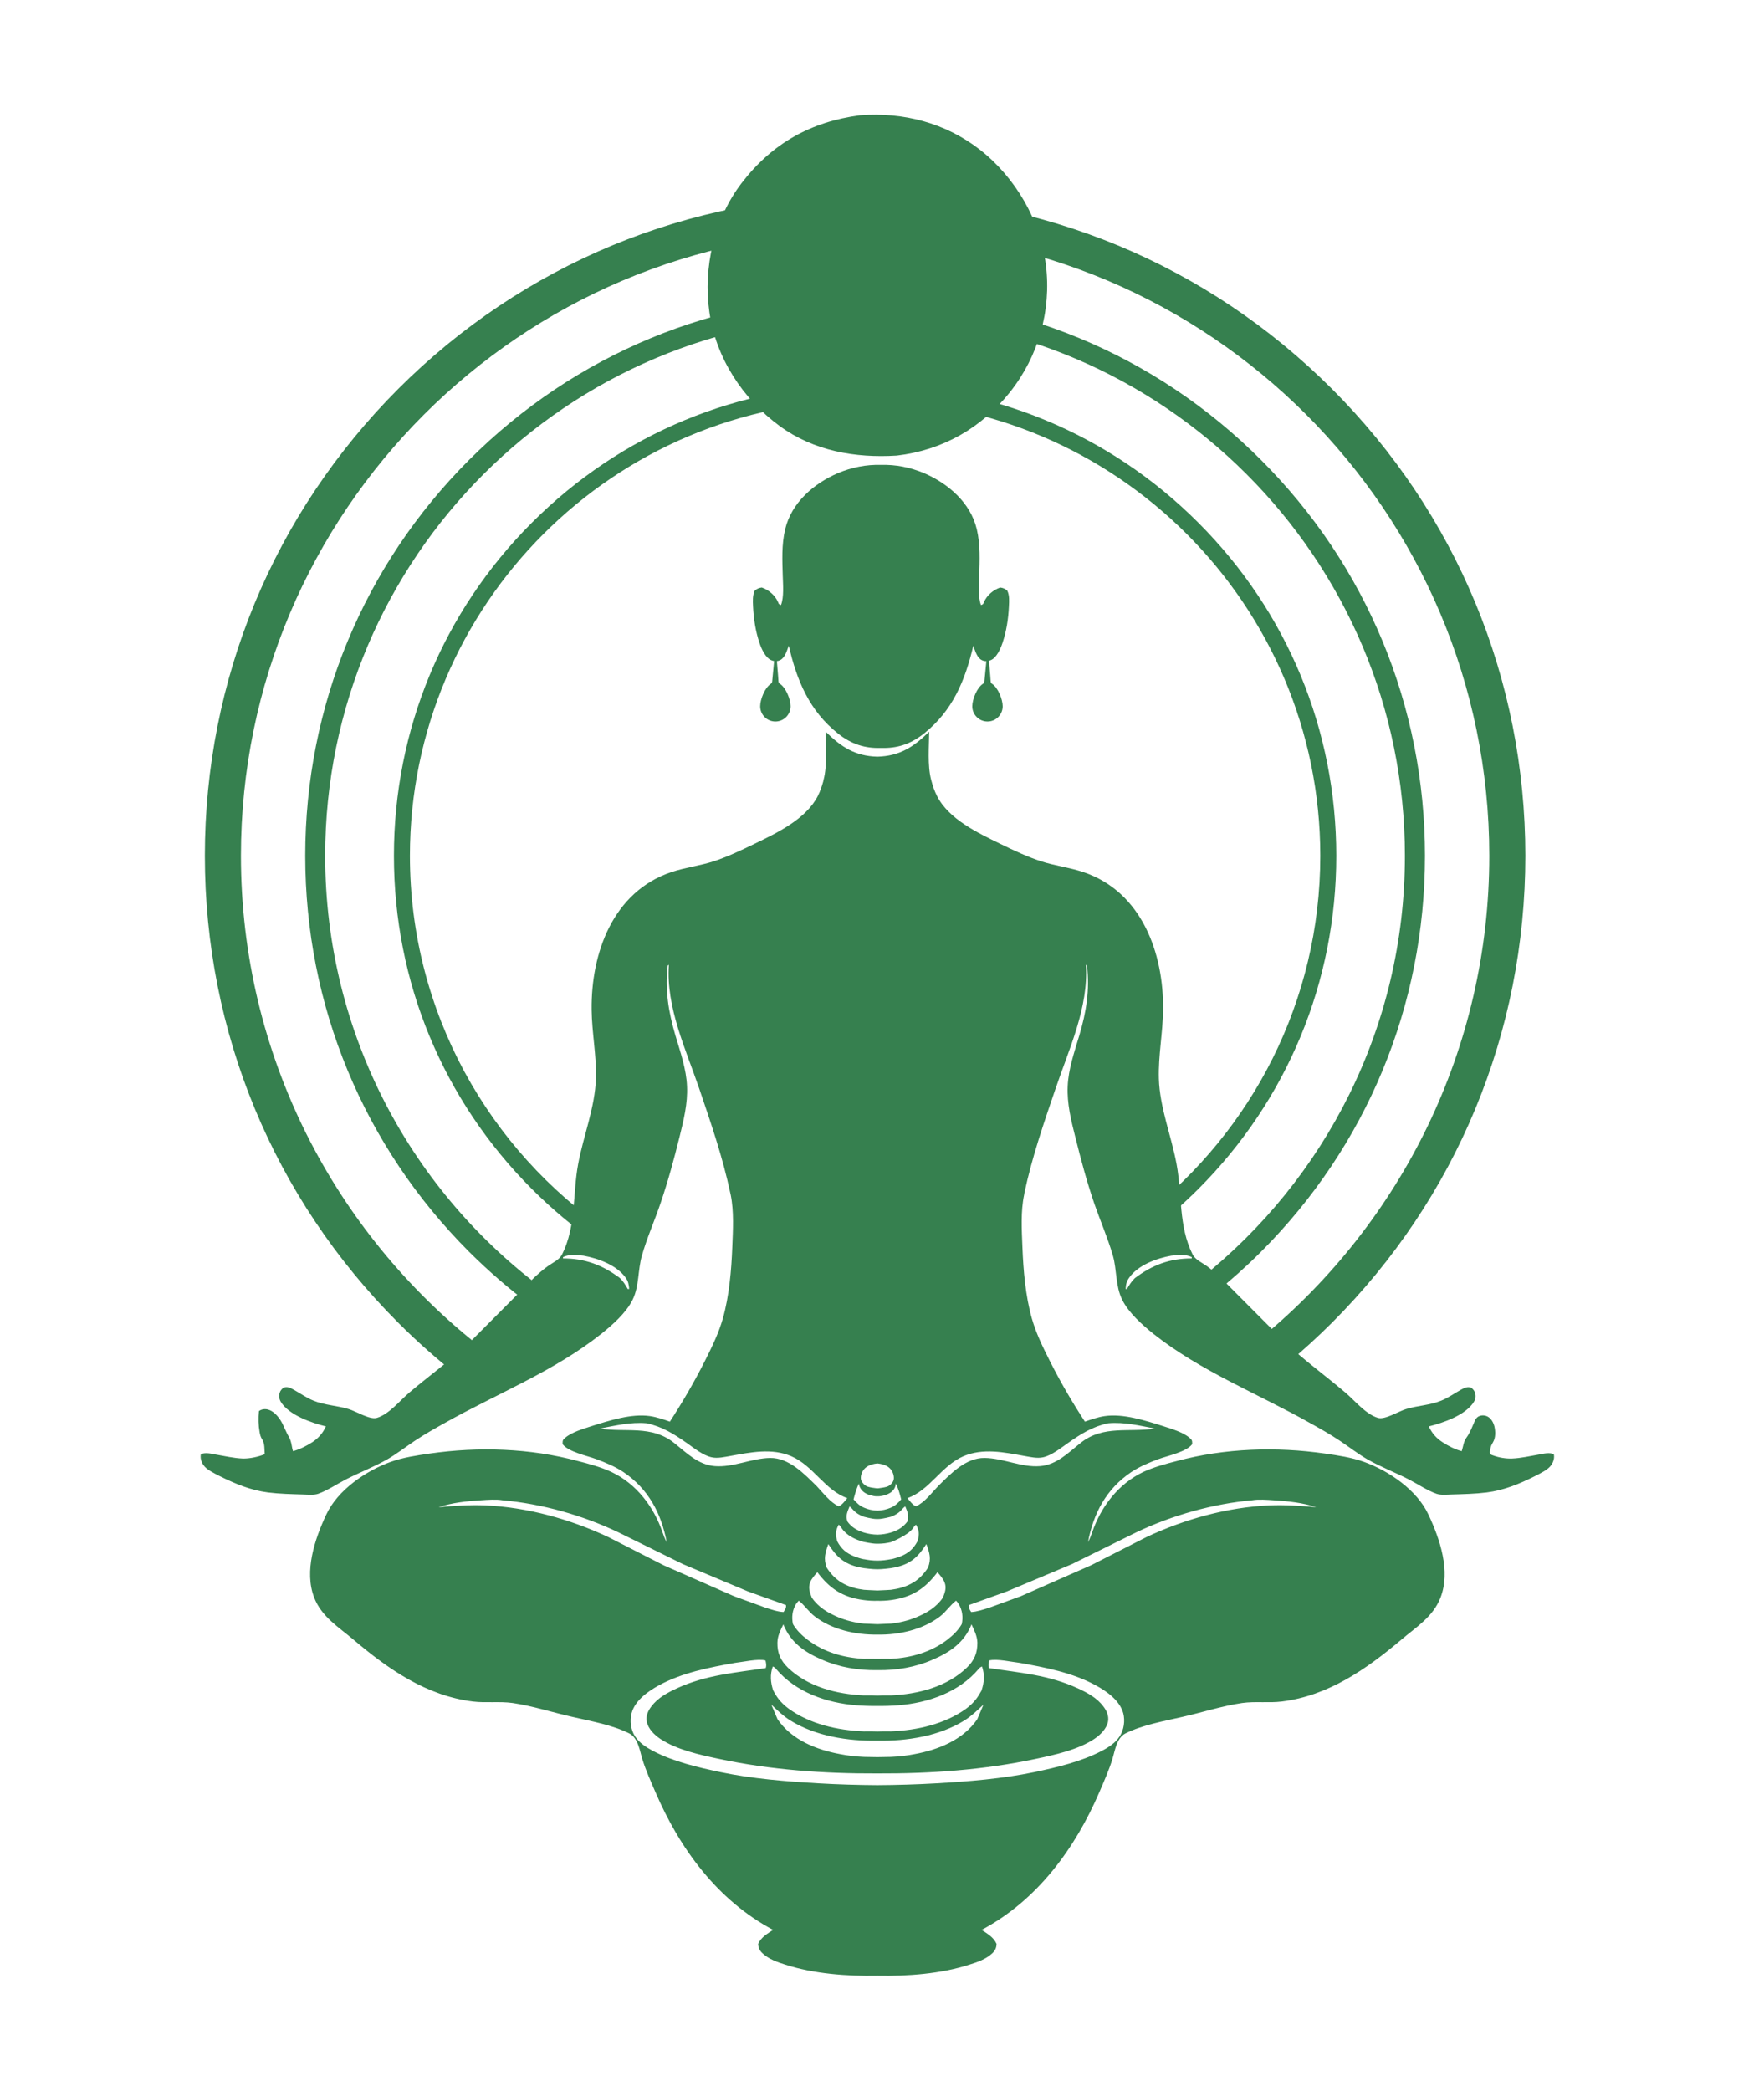
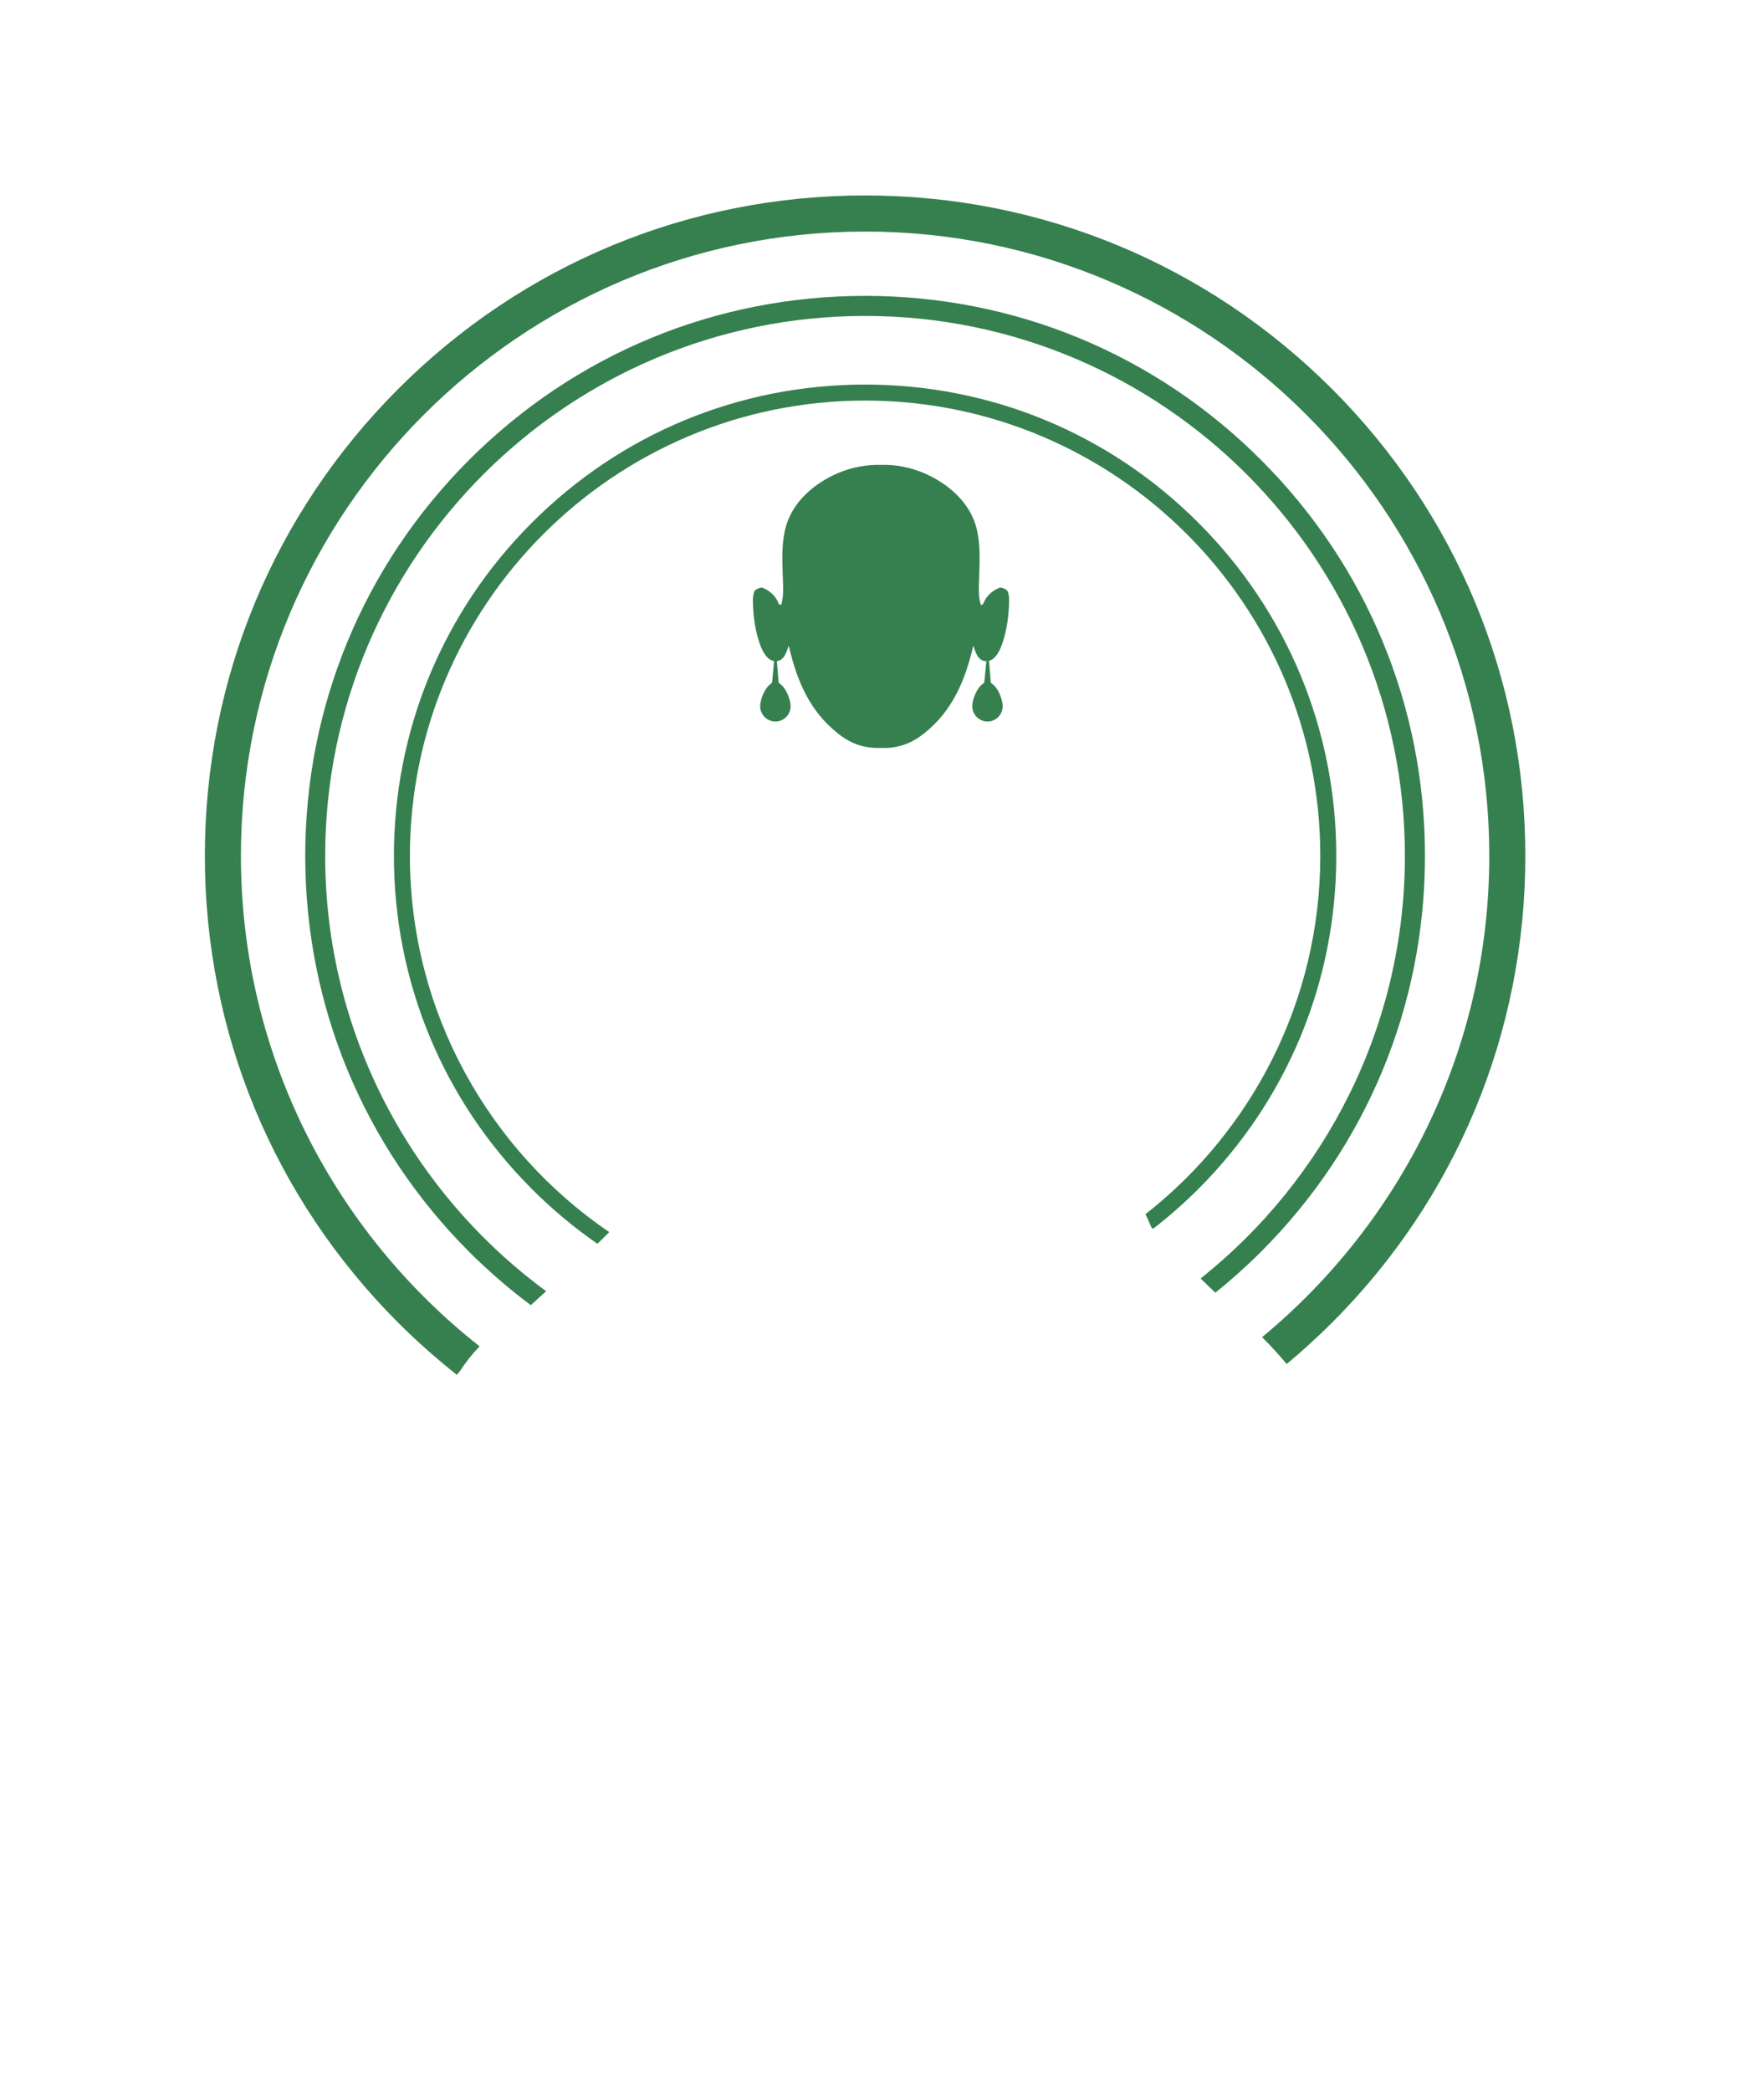
<svg xmlns="http://www.w3.org/2000/svg" width="81" viewBox="0 0 60.75 72" height="96" preserveAspectRatio="xMidYMid meet">
  <defs>
    <clipPath id="624c96a8cc">
-       <path d="M 24 3.832 L 37 3.832 L 37 16 L 24 16 Z M 24 3.832 " clip-rule="nonzero" />
-     </clipPath>
+       </clipPath>
    <clipPath id="16543dfb1d">
-       <path d="M 6.887 25 L 53.945 25 L 53.945 68.066 L 6.887 68.066 Z M 6.887 25 " clip-rule="nonzero" />
-     </clipPath>
+       </clipPath>
  </defs>
  <g clip-path="url(#624c96a8cc)">
    <path fill="#36804f" d="M 26.848 14.668 C 28.027 15.531 29.457 15.777 30.883 15.688 C 32.457 15.504 33.797 14.742 34.781 13.504 C 35.762 12.27 36.211 10.699 36.02 9.129 C 35.836 7.59 34.961 6.098 33.738 5.148 C 32.543 4.223 31.109 3.859 29.621 3.969 C 27.926 4.191 26.594 4.934 25.543 6.301 C 24.594 7.539 24.211 9.215 24.43 10.746 C 24.652 12.32 25.578 13.734 26.848 14.668 Z M 26.848 14.668 " fill-opacity="1" fill-rule="nonzero" />
  </g>
  <path fill="#36804f" d="M 26.16 22.152 C 26.227 22.348 26.367 22.664 26.574 22.738 C 26.602 22.75 26.633 22.758 26.66 22.762 C 26.629 23.07 26.594 23.453 26.594 23.453 C 26.594 23.488 26.578 23.523 26.551 23.543 C 26.336 23.68 26.18 24.086 26.18 24.32 C 26.18 24.609 26.414 24.844 26.703 24.844 C 26.992 24.844 27.227 24.609 27.227 24.32 C 27.227 24.086 27.07 23.68 26.855 23.543 C 26.824 23.523 26.809 23.488 26.809 23.453 C 26.809 23.453 26.785 23.082 26.754 22.766 C 26.789 22.762 26.828 22.75 26.867 22.73 C 27.035 22.648 27.102 22.402 27.164 22.234 C 27.441 23.43 27.871 24.473 28.859 25.258 C 29.32 25.625 29.785 25.773 30.34 25.754 C 30.895 25.773 31.359 25.625 31.82 25.258 C 32.809 24.473 33.238 23.43 33.52 22.234 C 33.578 22.402 33.645 22.648 33.812 22.73 C 33.867 22.758 33.914 22.766 33.969 22.766 C 33.938 23.074 33.902 23.453 33.902 23.453 C 33.902 23.488 33.887 23.523 33.855 23.543 C 33.641 23.68 33.484 24.086 33.484 24.32 C 33.484 24.609 33.719 24.844 34.008 24.844 C 34.297 24.844 34.531 24.609 34.531 24.32 C 34.531 24.086 34.375 23.68 34.16 23.543 C 34.133 23.523 34.117 23.488 34.117 23.453 C 34.117 23.453 34.09 23.07 34.059 22.754 C 34.074 22.75 34.09 22.742 34.105 22.738 C 34.316 22.664 34.453 22.348 34.52 22.152 C 34.66 21.742 34.727 21.305 34.746 20.875 C 34.754 20.691 34.77 20.504 34.688 20.336 C 34.602 20.27 34.555 20.246 34.445 20.23 C 34.203 20.316 33.988 20.496 33.883 20.738 L 33.855 20.801 L 33.785 20.836 C 33.676 20.562 33.715 20.129 33.723 19.828 C 33.738 19.289 33.766 18.762 33.641 18.23 C 33.426 17.312 32.656 16.648 31.816 16.289 C 31.352 16.094 30.848 15.992 30.34 16.008 C 29.832 15.992 29.328 16.094 28.863 16.289 C 28.023 16.648 27.254 17.312 27.039 18.23 C 26.914 18.762 26.941 19.289 26.957 19.828 C 26.965 20.129 27.004 20.562 26.895 20.836 L 26.824 20.801 L 26.797 20.738 C 26.691 20.496 26.48 20.316 26.234 20.23 C 26.125 20.246 26.078 20.27 25.992 20.336 C 25.914 20.504 25.926 20.691 25.934 20.875 C 25.953 21.305 26.02 21.742 26.16 22.152 Z M 26.16 22.152 " fill-opacity="1" fill-rule="nonzero" />
  <g clip-path="url(#16543dfb1d)">
    <path fill="#36804f" d="M 53.512 50.074 C 53.363 50.004 53.16 50.055 52.996 50.086 C 52.695 50.137 52.379 50.211 52.07 50.223 C 51.855 50.23 51.617 50.191 51.41 50.113 C 51.352 50.09 51.332 50.094 51.312 50.031 C 51.305 50.008 51.32 49.941 51.324 49.914 C 51.328 49.887 51.328 49.863 51.336 49.84 C 51.352 49.773 51.383 49.719 51.418 49.66 C 51.512 49.5 51.504 49.293 51.465 49.117 C 51.43 48.98 51.355 48.844 51.23 48.777 C 51.105 48.711 50.93 48.727 50.844 48.836 C 50.816 48.867 50.797 48.91 50.781 48.949 C 50.699 49.133 50.629 49.332 50.508 49.496 C 50.398 49.648 50.395 49.797 50.34 49.969 C 50.117 49.914 49.875 49.789 49.684 49.664 C 49.473 49.531 49.309 49.348 49.207 49.117 C 49.695 48.996 50.477 48.73 50.758 48.273 C 50.816 48.18 50.832 48.078 50.801 47.969 C 50.777 47.883 50.73 47.84 50.668 47.781 C 50.535 47.742 50.445 47.781 50.324 47.848 C 50.094 47.973 49.879 48.133 49.633 48.23 C 49.254 48.387 48.816 48.398 48.422 48.52 C 48.164 48.598 47.695 48.895 47.457 48.824 C 47.031 48.699 46.656 48.223 46.32 47.941 C 45.648 47.371 44.934 46.852 44.285 46.25 L 42.055 44.012 C 41.898 43.867 41.738 43.723 41.566 43.598 C 41.398 43.477 41.168 43.383 41.07 43.191 C 40.586 42.23 40.711 41.113 40.52 40.086 C 40.34 39.117 39.938 38.129 39.91 37.141 C 39.887 36.344 40.047 35.562 40.055 34.77 C 40.078 32.82 39.32 30.707 37.312 30.031 C 36.836 29.871 36.336 29.812 35.859 29.66 C 35.371 29.5 34.91 29.281 34.453 29.059 C 33.684 28.684 32.668 28.207 32.266 27.402 C 32.188 27.246 32.129 27.086 32.086 26.918 L 32.066 26.848 C 31.938 26.352 31.996 25.707 32 25.195 C 31.461 25.723 30.98 26.035 30.215 26.055 C 29.449 26.035 28.973 25.723 28.434 25.195 C 28.434 25.707 28.496 26.352 28.363 26.848 L 28.348 26.918 C 28.301 27.086 28.246 27.246 28.168 27.402 C 27.762 28.207 26.75 28.684 25.977 29.059 C 25.52 29.281 25.059 29.5 24.574 29.66 C 24.098 29.812 23.594 29.871 23.117 30.031 C 21.109 30.707 20.352 32.82 20.375 34.77 C 20.383 35.562 20.547 36.344 20.523 37.141 C 20.492 38.129 20.09 39.117 19.91 40.086 C 19.719 41.113 19.844 42.23 19.359 43.191 C 19.262 43.383 19.035 43.477 18.867 43.598 C 18.691 43.723 18.531 43.867 18.375 44.012 L 16.148 46.25 C 15.5 46.852 14.785 47.371 14.109 47.941 C 13.773 48.223 13.402 48.699 12.977 48.824 C 12.734 48.895 12.266 48.598 12.008 48.52 C 11.613 48.398 11.176 48.387 10.797 48.23 C 10.551 48.133 10.336 47.973 10.105 47.848 C 9.988 47.781 9.898 47.738 9.762 47.781 C 9.699 47.84 9.652 47.883 9.629 47.969 C 9.598 48.078 9.617 48.18 9.672 48.273 C 9.953 48.73 10.734 48.996 11.223 49.117 C 11.121 49.348 10.957 49.531 10.75 49.664 C 10.555 49.789 10.312 49.914 10.09 49.969 C 10.051 49.848 10.047 49.715 10 49.59 C 9.977 49.516 9.934 49.453 9.898 49.387 C 9.785 49.164 9.719 48.945 9.547 48.754 C 9.469 48.664 9.375 48.586 9.262 48.547 C 9.148 48.504 9.012 48.516 8.918 48.59 C 8.891 48.832 8.898 49.078 8.941 49.316 C 8.957 49.41 8.977 49.484 9.027 49.562 C 9.125 49.715 9.102 49.902 9.117 50.074 C 8.898 50.164 8.598 50.23 8.359 50.223 C 8.051 50.211 7.738 50.137 7.434 50.086 C 7.27 50.055 7.07 50.004 6.918 50.074 C 6.891 50.207 6.93 50.332 7.004 50.445 C 7.117 50.613 7.387 50.734 7.566 50.828 C 8.102 51.094 8.637 51.316 9.23 51.391 C 9.633 51.441 10.043 51.449 10.445 51.461 C 10.602 51.465 10.816 51.488 10.965 51.434 C 11.281 51.32 11.609 51.098 11.914 50.941 C 12.379 50.703 12.879 50.512 13.332 50.254 C 13.66 50.066 13.969 49.824 14.285 49.613 C 14.613 49.395 14.957 49.199 15.301 49.008 C 17.105 47.992 19.078 47.223 20.707 45.93 C 21.094 45.621 21.562 45.207 21.785 44.758 C 22.02 44.281 21.961 43.73 22.109 43.227 C 22.281 42.625 22.539 42.043 22.742 41.449 C 23 40.695 23.211 39.922 23.402 39.148 C 23.543 38.578 23.688 37.996 23.66 37.402 C 23.637 36.816 23.43 36.223 23.262 35.66 C 23.023 34.848 22.895 34.094 22.996 33.246 L 23.035 33.223 C 22.934 34.68 23.617 36.129 24.078 37.477 C 24.477 38.652 24.891 39.852 25.148 41.07 L 25.164 41.141 C 25.281 41.715 25.242 42.359 25.219 42.941 C 25.188 43.746 25.113 44.621 24.895 45.398 C 24.754 45.895 24.527 46.363 24.297 46.82 C 23.926 47.562 23.52 48.258 23.07 48.953 C 22.848 48.875 22.621 48.797 22.387 48.762 C 21.742 48.668 20.977 48.918 20.367 49.109 C 20.082 49.203 19.695 49.312 19.465 49.508 C 19.367 49.59 19.379 49.609 19.375 49.727 C 19.57 49.996 20.23 50.129 20.531 50.242 C 20.855 50.363 21.188 50.5 21.473 50.691 C 22.328 51.266 22.773 52.109 22.961 53.102 C 22.898 52.988 22.859 52.883 22.816 52.762 C 22.512 51.879 21.922 51.098 21.062 50.688 C 20.695 50.516 20.281 50.406 19.887 50.305 C 18.242 49.867 16.484 49.809 14.801 50.051 C 14.348 50.117 13.883 50.184 13.449 50.34 C 12.59 50.652 11.629 51.309 11.234 52.156 C 10.84 52.996 10.469 54.102 10.82 55.012 C 11.078 55.676 11.66 56.023 12.18 56.465 C 13.379 57.48 14.684 58.391 16.289 58.59 C 16.742 58.645 17.203 58.578 17.656 58.641 C 18.348 58.742 19.039 58.969 19.723 59.121 C 20.363 59.27 21.09 59.395 21.676 59.691 C 21.977 59.844 22.035 60.297 22.125 60.586 C 22.242 60.961 22.41 61.332 22.566 61.695 C 23.406 63.656 24.711 65.438 26.625 66.453 C 26.422 66.586 26.211 66.707 26.109 66.934 C 26.117 67.082 26.164 67.172 26.273 67.27 C 26.48 67.461 26.777 67.566 27.043 67.648 C 28.016 67.965 29.176 68.051 30.215 68.031 C 31.258 68.051 32.414 67.965 33.387 67.648 C 33.652 67.566 33.953 67.461 34.16 67.27 C 34.266 67.172 34.316 67.082 34.32 66.934 C 34.219 66.707 34.008 66.586 33.805 66.453 C 35.719 65.438 37.023 63.656 37.867 61.695 C 38.023 61.332 38.188 60.961 38.305 60.586 C 38.395 60.297 38.453 59.844 38.754 59.691 C 39.344 59.395 40.066 59.27 40.711 59.121 C 41.391 58.969 42.086 58.742 42.777 58.641 C 43.227 58.578 43.691 58.645 44.141 58.59 C 45.746 58.391 47.051 57.48 48.254 56.465 C 48.773 56.023 49.352 55.676 49.609 55.012 C 49.965 54.102 49.59 52.996 49.195 52.156 C 48.801 51.309 47.84 50.652 46.98 50.34 C 46.547 50.184 46.082 50.117 45.629 50.051 C 43.945 49.809 42.188 49.867 40.543 50.305 C 40.148 50.406 39.738 50.516 39.367 50.688 C 38.512 51.098 37.918 51.879 37.613 52.762 C 37.57 52.883 37.531 52.988 37.469 53.102 C 37.656 52.109 38.102 51.266 38.957 50.691 C 39.246 50.5 39.574 50.363 39.898 50.242 C 40.203 50.129 40.863 49.996 41.059 49.727 C 41.055 49.609 41.062 49.59 40.965 49.508 C 40.734 49.312 40.348 49.203 40.062 49.109 C 39.453 48.918 38.688 48.668 38.043 48.762 C 37.809 48.797 37.586 48.875 37.363 48.953 C 36.91 48.258 36.504 47.562 36.133 46.82 C 35.902 46.363 35.676 45.895 35.535 45.398 C 35.316 44.621 35.242 43.746 35.211 42.941 C 35.188 42.359 35.148 41.715 35.27 41.141 L 35.281 41.07 C 35.539 39.852 35.953 38.652 36.355 37.477 C 36.812 36.129 37.496 34.68 37.395 33.223 L 37.434 33.246 C 37.535 34.094 37.41 34.848 37.168 35.66 C 37 36.223 36.793 36.816 36.77 37.402 C 36.742 37.996 36.887 38.578 37.031 39.148 C 37.223 39.922 37.43 40.695 37.688 41.449 C 37.895 42.043 38.148 42.625 38.324 43.227 C 38.469 43.73 38.41 44.281 38.648 44.758 C 38.871 45.207 39.34 45.621 39.723 45.93 C 41.355 47.223 43.328 47.992 45.129 49.008 C 45.473 49.199 45.82 49.395 46.145 49.613 C 46.461 49.824 46.77 50.066 47.098 50.254 C 47.551 50.512 48.051 50.703 48.516 50.941 C 48.82 51.098 49.148 51.32 49.465 51.434 C 49.613 51.488 49.832 51.465 49.984 51.461 C 50.387 51.449 50.801 51.441 51.199 51.391 C 51.797 51.316 52.332 51.094 52.863 50.828 C 53.043 50.734 53.312 50.613 53.426 50.445 C 53.5 50.332 53.539 50.207 53.512 50.074 Z M 21.621 44.387 C 21.539 44.246 21.469 44.125 21.348 44.008 C 20.742 43.555 20.145 43.332 19.387 43.332 L 19.395 43.285 C 19.586 43.184 19.883 43.215 20.094 43.238 C 20.598 43.328 21.238 43.562 21.547 43.996 C 21.637 44.121 21.656 44.234 21.668 44.383 Z M 29.648 50.844 C 29.664 50.711 29.738 50.582 29.852 50.508 C 29.961 50.434 30.086 50.406 30.215 50.391 C 30.344 50.406 30.473 50.434 30.582 50.508 C 30.691 50.582 30.766 50.711 30.781 50.844 C 30.793 50.957 30.762 51.02 30.691 51.098 C 30.648 51.145 30.594 51.176 30.539 51.195 C 30.441 51.223 30.34 51.234 30.258 51.246 C 30.242 51.246 30.23 51.246 30.215 51.25 C 30.203 51.246 30.188 51.246 30.176 51.246 C 30.09 51.234 29.988 51.223 29.895 51.195 C 29.836 51.176 29.785 51.145 29.742 51.098 C 29.668 51.02 29.637 50.957 29.648 50.844 Z M 29.578 51.082 C 29.578 51.082 29.59 51.422 30.055 51.504 C 30.086 51.512 30.113 51.52 30.137 51.52 C 30.145 51.52 30.152 51.523 30.164 51.523 C 30.18 51.523 30.199 51.523 30.215 51.523 C 30.219 51.523 30.227 51.523 30.23 51.523 C 30.23 51.523 30.234 51.523 30.238 51.523 C 30.25 51.523 30.258 51.523 30.27 51.523 C 30.277 51.523 30.285 51.52 30.297 51.52 C 30.312 51.52 30.332 51.516 30.352 51.512 C 30.527 51.484 30.828 51.391 30.852 51.082 C 30.938 51.262 30.988 51.434 31.035 51.629 C 30.93 51.754 30.832 51.848 30.68 51.914 C 30.535 51.977 30.379 52.012 30.219 52.016 C 30.219 52.016 30.215 52.016 30.215 52.016 C 30.215 52.016 30.215 52.016 30.211 52.016 C 30.055 52.012 29.895 51.977 29.754 51.914 C 29.602 51.848 29.504 51.754 29.395 51.629 C 29.445 51.434 29.496 51.262 29.578 51.082 Z M 29.375 51.984 C 29.477 52.098 29.605 52.176 29.75 52.227 C 29.75 52.227 30.039 52.305 30.18 52.305 C 30.191 52.305 30.203 52.305 30.215 52.305 C 30.227 52.305 30.238 52.305 30.25 52.305 C 30.395 52.305 30.684 52.227 30.684 52.227 C 30.824 52.176 30.953 52.098 31.055 51.984 C 31.098 51.934 31.117 51.91 31.176 51.871 C 31.254 52.062 31.312 52.191 31.25 52.391 C 31.117 52.574 30.934 52.688 30.723 52.758 L 30.672 52.773 C 30.535 52.816 30.375 52.84 30.219 52.844 C 30.215 52.844 30.215 52.844 30.215 52.844 C 30.055 52.84 29.895 52.816 29.758 52.773 L 29.711 52.758 C 29.496 52.688 29.312 52.574 29.184 52.391 C 29.117 52.191 29.18 52.062 29.258 51.871 C 29.312 51.91 29.332 51.934 29.375 51.984 Z M 33.805 58.203 L 33.793 58.23 L 33.766 58.273 C 33.637 58.512 33.48 58.684 33.262 58.844 C 32.543 59.359 31.605 59.582 30.684 59.617 C 30.684 59.617 30.375 59.613 30.215 59.621 C 30.059 59.613 29.75 59.617 29.75 59.617 C 28.824 59.582 27.887 59.359 27.172 58.844 C 26.953 58.684 26.793 58.512 26.664 58.273 L 26.641 58.23 L 26.625 58.203 C 26.535 57.922 26.516 57.668 26.613 57.383 C 26.68 57.414 26.684 57.418 26.727 57.469 C 27.41 58.273 28.465 58.637 29.488 58.719 C 29.727 58.738 29.973 58.746 30.215 58.742 C 30.461 58.746 30.703 58.738 30.941 58.719 C 31.969 58.637 33.023 58.273 33.703 57.469 C 33.746 57.418 33.754 57.414 33.82 57.383 C 33.914 57.668 33.898 57.922 33.805 58.203 Z M 33.871 58.695 L 33.656 59.199 C 33.164 59.914 32.316 60.25 31.492 60.402 C 31.234 60.453 30.965 60.484 30.684 60.496 C 30.684 60.496 30.371 60.5 30.215 60.504 C 30.062 60.5 29.75 60.496 29.75 60.496 C 29.469 60.484 29.195 60.453 28.938 60.402 C 28.113 60.25 27.266 59.914 26.777 59.199 L 26.562 58.695 C 26.766 58.887 26.973 59.09 27.211 59.238 C 28.082 59.781 29.195 59.957 30.215 59.938 C 31.234 59.957 32.352 59.781 33.219 59.238 C 33.457 59.09 33.664 58.887 33.871 58.695 Z M 33.297 57.422 C 32.621 58.078 31.621 58.34 30.684 58.379 C 30.684 58.379 30.391 58.375 30.242 58.383 C 30.23 58.383 30.223 58.383 30.215 58.383 C 30.207 58.383 30.199 58.383 30.191 58.383 C 30.039 58.375 29.75 58.379 29.75 58.379 C 28.812 58.34 27.812 58.078 27.133 57.422 C 26.879 57.176 26.766 56.914 26.773 56.559 C 26.777 56.332 26.879 56.133 26.977 55.934 C 27.227 56.562 27.719 56.898 28.324 57.156 C 28.898 57.406 29.562 57.523 30.215 57.508 C 30.871 57.523 31.531 57.406 32.105 57.156 C 32.711 56.898 33.207 56.562 33.457 55.934 C 33.551 56.133 33.652 56.332 33.66 56.559 C 33.664 56.914 33.555 57.176 33.297 57.422 Z M 33.121 55.926 C 32.996 56.141 32.82 56.309 32.625 56.461 C 32.051 56.898 31.375 57.082 30.684 57.121 C 30.684 57.121 30.371 57.117 30.215 57.121 C 30.059 57.117 29.75 57.121 29.75 57.121 C 29.055 57.082 28.383 56.898 27.809 56.461 C 27.609 56.309 27.438 56.141 27.309 55.926 C 27.258 55.688 27.285 55.453 27.41 55.238 C 27.438 55.195 27.473 55.156 27.508 55.117 C 27.707 55.27 27.852 55.504 28.066 55.664 C 28.645 56.109 29.465 56.297 30.215 56.285 C 30.969 56.301 31.785 56.109 32.367 55.664 C 32.578 55.504 32.723 55.27 32.926 55.117 C 32.961 55.156 32.996 55.195 33.02 55.238 C 33.145 55.453 33.172 55.688 33.121 55.926 Z M 32.473 55.012 C 32.246 55.344 31.918 55.539 31.551 55.691 C 31.273 55.805 30.98 55.875 30.684 55.906 C 30.684 55.906 30.371 55.918 30.215 55.926 C 30.059 55.918 29.75 55.906 29.75 55.906 C 29.449 55.875 29.156 55.805 28.879 55.691 C 28.512 55.539 28.184 55.344 27.957 55.012 C 27.887 54.832 27.828 54.672 27.902 54.48 C 27.953 54.355 28.059 54.238 28.148 54.137 C 28.574 54.699 29.012 54.996 29.73 55.094 C 29.891 55.117 30.055 55.125 30.215 55.121 C 30.379 55.125 30.539 55.117 30.699 55.094 C 31.418 54.996 31.859 54.699 32.285 54.137 C 32.371 54.238 32.477 54.355 32.527 54.48 C 32.605 54.672 32.543 54.832 32.473 55.012 Z M 31.961 53.977 C 31.809 54.215 31.617 54.414 31.359 54.543 C 31.164 54.645 30.93 54.711 30.684 54.742 C 30.684 54.742 30.375 54.762 30.215 54.766 C 30.055 54.762 29.75 54.742 29.75 54.742 C 29.5 54.711 29.266 54.645 29.07 54.543 C 28.816 54.414 28.621 54.215 28.469 53.977 C 28.355 53.668 28.422 53.465 28.527 53.168 C 28.809 53.609 29.07 53.855 29.598 53.969 C 29.648 53.98 29.699 53.988 29.75 53.996 C 29.75 53.996 30.059 54.039 30.215 54.035 C 30.371 54.039 30.684 53.996 30.684 53.996 C 30.734 53.988 30.785 53.98 30.832 53.969 C 31.359 53.855 31.621 53.609 31.902 53.168 C 32.012 53.465 32.078 53.668 31.961 53.977 Z M 31.598 53.07 C 31.457 53.336 31.289 53.48 31.008 53.594 C 30.902 53.633 30.793 53.668 30.684 53.691 L 30.684 53.688 C 30.531 53.719 30.371 53.738 30.215 53.738 C 30.059 53.738 29.902 53.719 29.75 53.688 L 29.75 53.691 C 29.637 53.668 29.527 53.633 29.426 53.594 C 29.141 53.48 28.973 53.336 28.832 53.07 C 28.77 52.84 28.77 52.711 28.883 52.5 C 28.941 52.543 28.949 52.559 28.984 52.617 C 29.148 52.867 29.453 53.016 29.75 53.094 C 29.75 53.094 30.039 53.156 30.188 53.156 C 30.195 53.156 30.207 53.156 30.215 53.156 C 30.227 53.156 30.234 53.156 30.246 53.156 C 30.395 53.156 30.539 53.137 30.684 53.102 C 30.684 53.102 31.281 52.867 31.445 52.617 C 31.484 52.559 31.492 52.543 31.547 52.5 C 31.664 52.711 31.664 52.84 31.598 53.07 Z M 20.656 49.191 C 21.195 49.09 21.711 48.961 22.262 49.008 C 22.805 49.121 23.203 49.375 23.652 49.688 C 23.895 49.859 24.211 50.117 24.508 50.18 C 24.711 50.227 24.957 50.168 25.16 50.133 C 25.852 50.008 26.582 49.855 27.254 50.145 C 28.012 50.473 28.414 51.32 29.18 51.586 C 29.102 51.676 29 51.828 28.883 51.867 C 28.59 51.734 28.348 51.406 28.129 51.176 C 27.695 50.75 27.172 50.195 26.52 50.203 C 25.879 50.215 25.254 50.535 24.617 50.484 C 24.039 50.441 23.633 50.016 23.203 49.676 C 22.43 49.066 21.547 49.332 20.656 49.191 Z M 20.941 52.922 C 19.629 52.309 18.168 51.902 16.723 51.836 C 16.172 51.812 15.652 51.852 15.105 51.898 C 15.574 51.742 16.07 51.691 16.562 51.66 C 16.789 51.645 17.086 51.621 17.309 51.66 C 18.664 51.781 20.047 52.172 21.277 52.754 L 23.52 53.859 L 25.754 54.797 L 27.07 55.27 C 27.078 55.379 27.039 55.414 26.984 55.508 C 26.781 55.5 26.555 55.418 26.363 55.359 L 25.273 54.961 L 22.855 53.898 Z M 38.562 59.785 C 38.418 60.012 38.184 60.164 37.945 60.289 C 37.238 60.66 36.398 60.855 35.625 61.02 C 34.516 61.25 33.375 61.34 32.25 61.406 C 31.578 61.445 30.898 61.465 30.215 61.469 C 29.531 61.465 28.852 61.445 28.184 61.406 C 27.055 61.34 25.914 61.25 24.809 61.02 C 24.031 60.855 23.191 60.66 22.484 60.289 C 22.25 60.164 22.016 60.012 21.867 59.785 C 21.723 59.562 21.684 59.254 21.75 58.996 C 21.867 58.551 22.312 58.242 22.695 58.031 C 23.5 57.594 24.422 57.418 25.316 57.258 C 25.598 57.227 26.102 57.109 26.363 57.176 C 26.383 57.27 26.402 57.344 26.371 57.438 C 25.301 57.602 24.32 57.672 23.316 58.133 C 22.98 58.289 22.656 58.461 22.43 58.762 C 22.32 58.906 22.238 59.086 22.273 59.27 C 22.316 59.527 22.531 59.734 22.738 59.875 C 23.309 60.254 24.105 60.426 24.766 60.566 C 26.547 60.945 28.387 61.074 30.215 61.066 C 32.043 61.074 33.883 60.945 35.664 60.566 C 36.324 60.426 37.125 60.254 37.691 59.875 C 37.898 59.734 38.113 59.527 38.16 59.27 C 38.191 59.086 38.113 58.906 38 58.762 C 37.777 58.461 37.449 58.289 37.113 58.133 C 36.109 57.672 35.133 57.602 34.059 57.438 C 34.027 57.344 34.047 57.27 34.066 57.176 C 34.332 57.109 34.832 57.227 35.113 57.258 C 36.008 57.418 36.93 57.594 37.734 58.031 C 38.121 58.242 38.562 58.551 38.684 58.996 C 38.75 59.254 38.707 59.562 38.562 59.785 Z M 39.152 52.754 C 40.383 52.172 41.77 51.781 43.121 51.66 C 43.344 51.621 43.641 51.645 43.867 51.66 C 44.359 51.691 44.855 51.742 45.328 51.898 C 44.781 51.852 44.262 51.812 43.711 51.836 C 42.262 51.902 40.801 52.309 39.492 52.922 L 37.574 53.898 L 35.16 54.961 L 34.07 55.359 C 33.875 55.418 33.648 55.5 33.445 55.508 C 33.391 55.414 33.355 55.379 33.363 55.27 L 34.68 54.797 L 36.914 53.859 Z M 35.27 50.133 C 35.473 50.168 35.719 50.227 35.922 50.18 C 36.219 50.117 36.535 49.859 36.781 49.688 C 37.227 49.375 37.625 49.121 38.168 49.008 C 38.723 48.961 39.238 49.09 39.777 49.191 C 38.887 49.332 38 49.066 37.227 49.676 C 36.797 50.016 36.395 50.441 35.816 50.484 C 35.176 50.535 34.555 50.211 33.91 50.203 C 33.258 50.195 32.734 50.75 32.305 51.176 C 32.082 51.406 31.844 51.734 31.547 51.867 C 31.43 51.828 31.328 51.676 31.25 51.586 C 32.016 51.32 32.418 50.473 33.176 50.145 C 33.852 49.855 34.578 50.008 35.27 50.133 Z M 39.082 44.012 C 38.965 44.125 38.891 44.246 38.809 44.387 L 38.766 44.383 C 38.773 44.234 38.797 44.121 38.887 43.996 C 39.191 43.562 39.832 43.328 40.336 43.238 C 40.551 43.215 40.844 43.184 41.039 43.285 L 41.043 43.332 C 40.285 43.332 39.688 43.555 39.082 44.012 Z M 39.082 44.012 " fill-opacity="1" fill-rule="nonzero" />
  </g>
  <path fill="#36804f" d="M 8.297 29.469 C 8.297 17.617 17.941 7.973 29.793 7.973 C 41.645 7.973 51.289 17.617 51.289 29.469 C 51.289 36.133 48.238 42.098 43.465 46.043 C 43.762 46.34 44.043 46.648 44.312 46.969 C 44.848 46.52 45.371 46.047 45.871 45.547 C 50.164 41.254 52.531 35.543 52.531 29.469 C 52.531 23.395 50.164 17.688 45.871 13.391 C 41.574 9.098 35.867 6.73 29.793 6.73 C 23.719 6.73 18.008 9.098 13.715 13.391 C 9.422 17.688 7.055 23.395 7.055 29.469 C 7.055 35.543 9.422 41.254 13.715 45.547 C 14.355 46.188 15.031 46.785 15.734 47.34 C 15.762 47.309 15.789 47.273 15.82 47.242 C 16.027 46.922 16.258 46.629 16.516 46.359 C 11.516 42.422 8.297 36.316 8.297 29.469 Z M 8.297 29.469 " fill-opacity="1" fill-rule="nonzero" />
  <path fill="#36804f" d="M 11.199 29.469 C 11.199 19.219 19.539 10.879 29.793 10.879 C 40.043 10.879 48.383 19.219 48.383 29.469 C 48.383 35.355 45.633 40.613 41.348 44.023 C 41.516 44.188 41.684 44.352 41.855 44.512 C 42.402 44.074 42.926 43.605 43.426 43.105 C 47.07 39.461 49.074 34.621 49.074 29.469 C 49.074 24.32 47.07 19.477 43.426 15.836 C 39.785 12.191 34.941 10.188 29.793 10.188 C 24.641 10.188 19.801 12.191 16.156 15.836 C 12.516 19.477 10.512 24.32 10.512 29.469 C 10.512 34.621 12.516 39.461 16.156 43.105 C 16.828 43.773 17.535 44.387 18.281 44.941 C 18.457 44.781 18.633 44.621 18.809 44.461 C 14.199 41.074 11.199 35.617 11.199 29.469 Z M 11.199 29.469 " fill-opacity="1" fill-rule="nonzero" />
  <path fill="#36804f" d="M 14.117 29.469 C 14.117 20.828 21.148 13.793 29.793 13.793 C 38.438 13.793 45.469 20.828 45.469 29.469 C 45.469 34.473 43.109 38.938 39.449 41.809 C 39.523 41.957 39.59 42.113 39.656 42.27 C 39.676 42.281 39.691 42.297 39.711 42.312 C 40.254 41.891 40.773 41.438 41.266 40.945 C 44.332 37.879 46.02 33.805 46.02 29.469 C 46.02 25.137 44.332 21.059 41.266 17.996 C 38.203 14.93 34.125 13.242 29.793 13.242 C 25.457 13.242 21.383 14.93 18.32 17.996 C 15.254 21.059 13.566 25.137 13.566 29.469 C 13.566 33.805 15.254 37.879 18.32 40.945 C 19.02 41.645 19.773 42.273 20.574 42.828 C 20.711 42.695 20.848 42.562 20.98 42.426 C 16.84 39.602 14.117 34.848 14.117 29.469 Z M 14.117 29.469 " fill-opacity="1" fill-rule="nonzero" />
</svg>